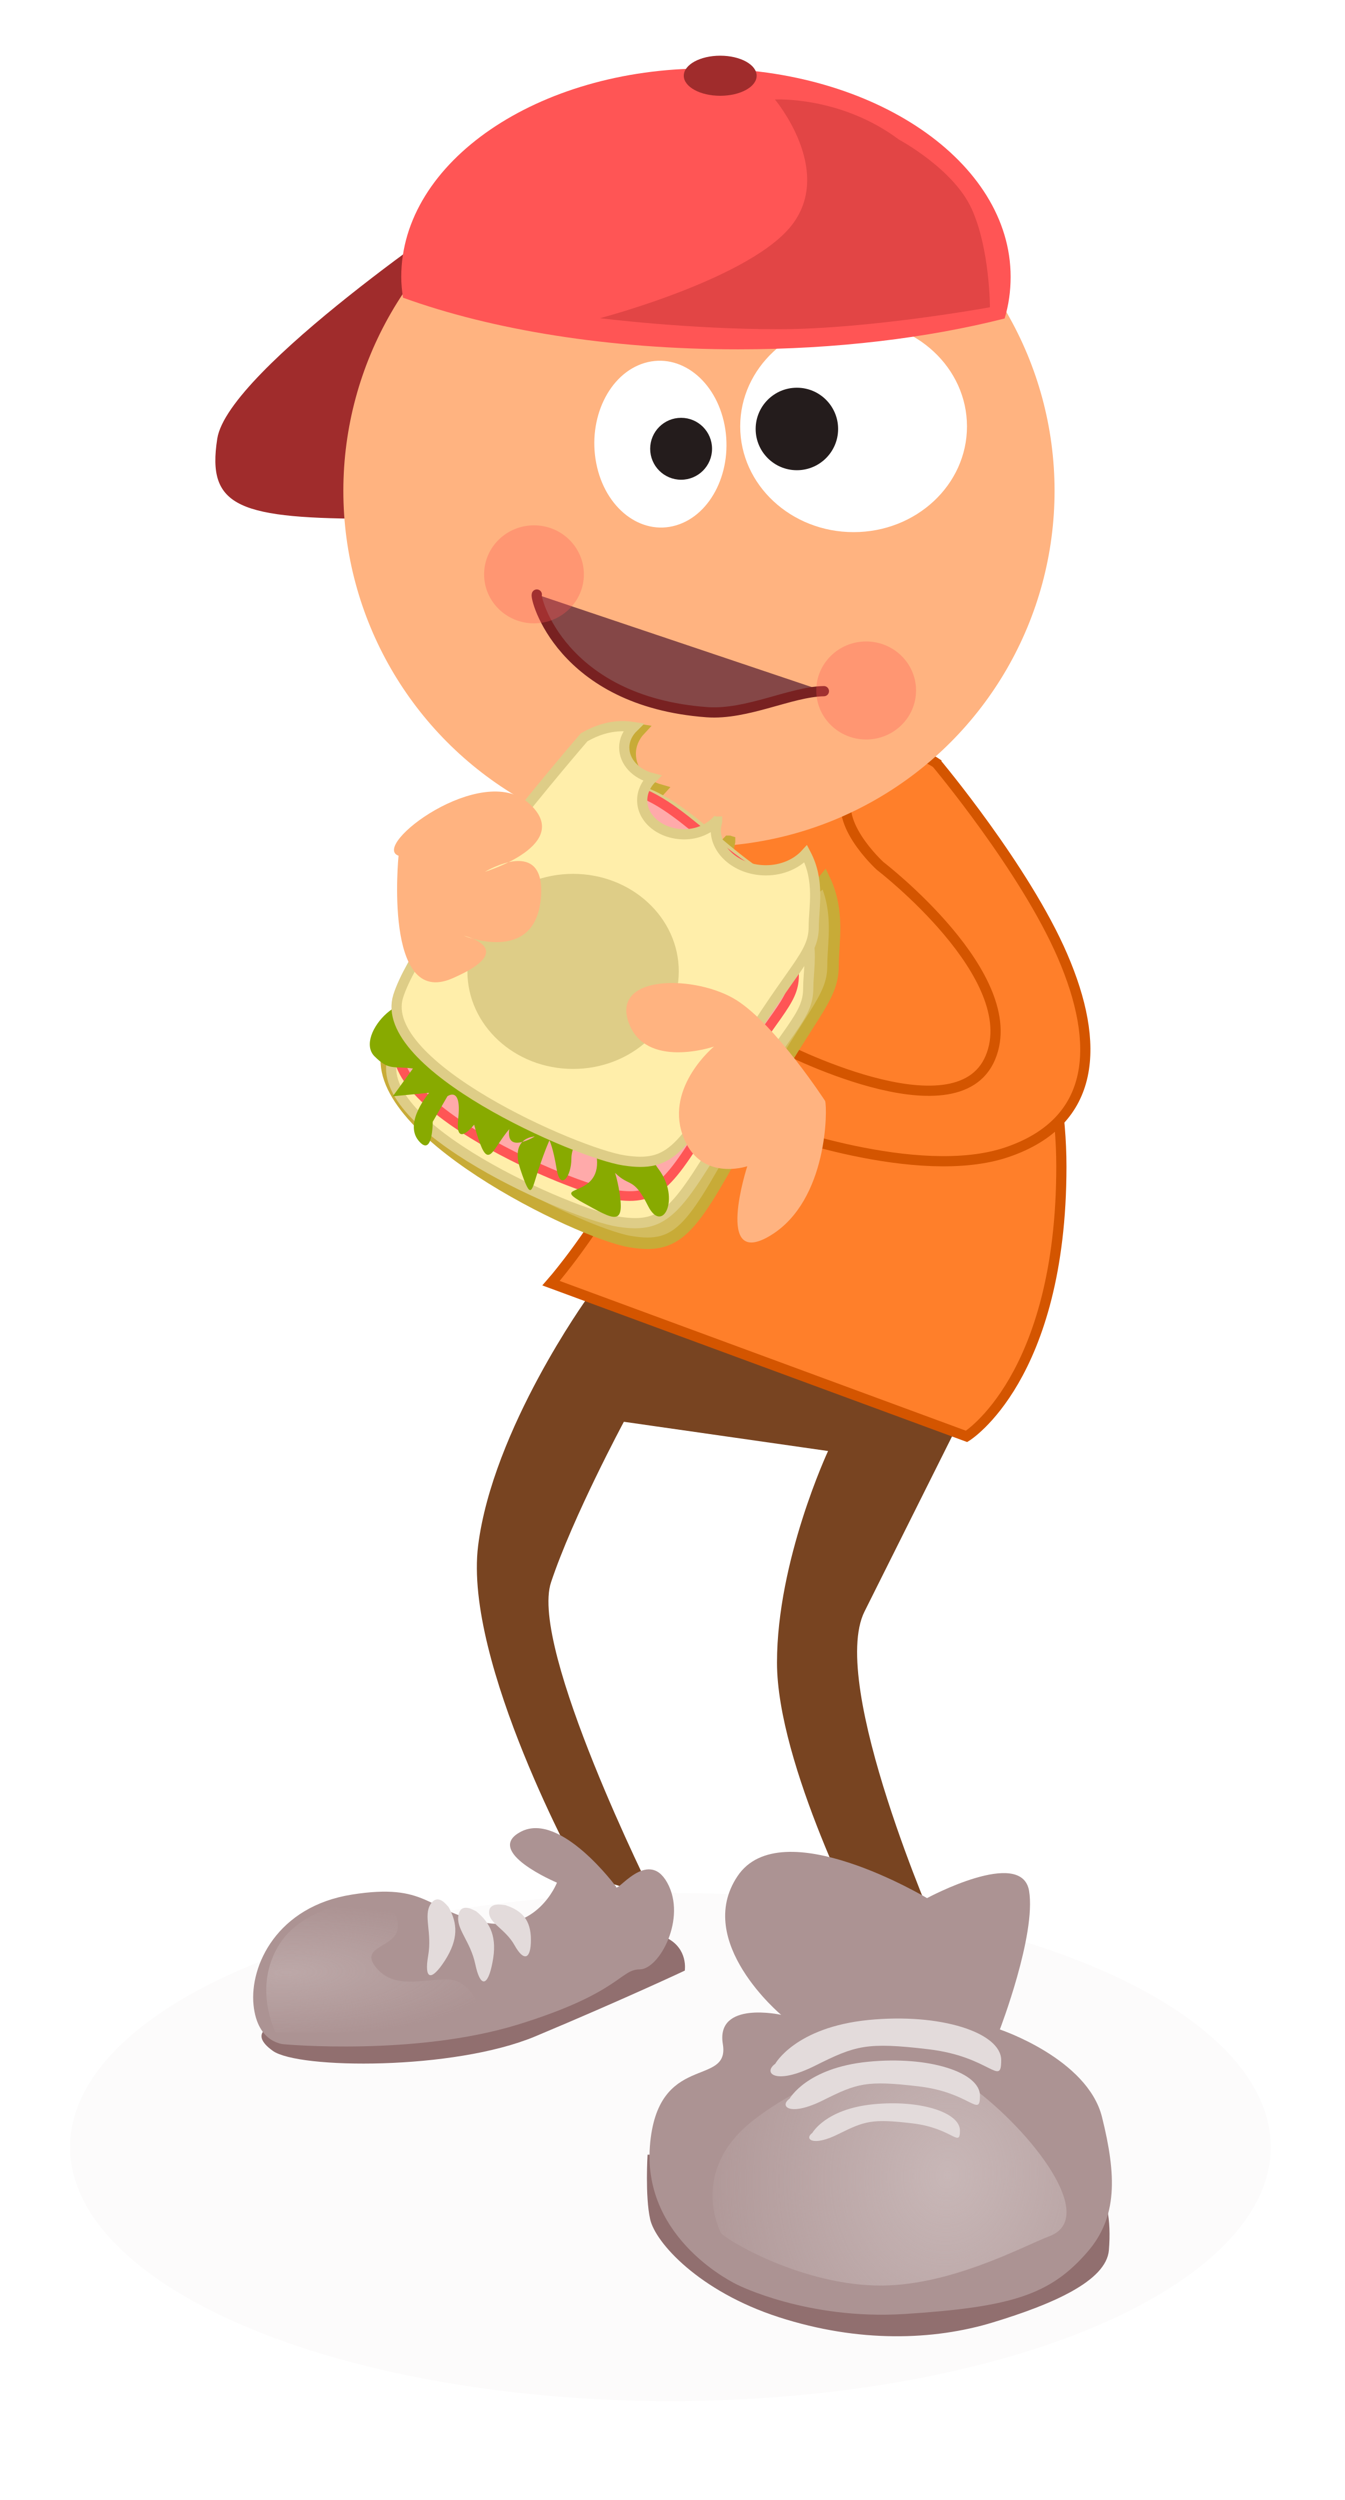
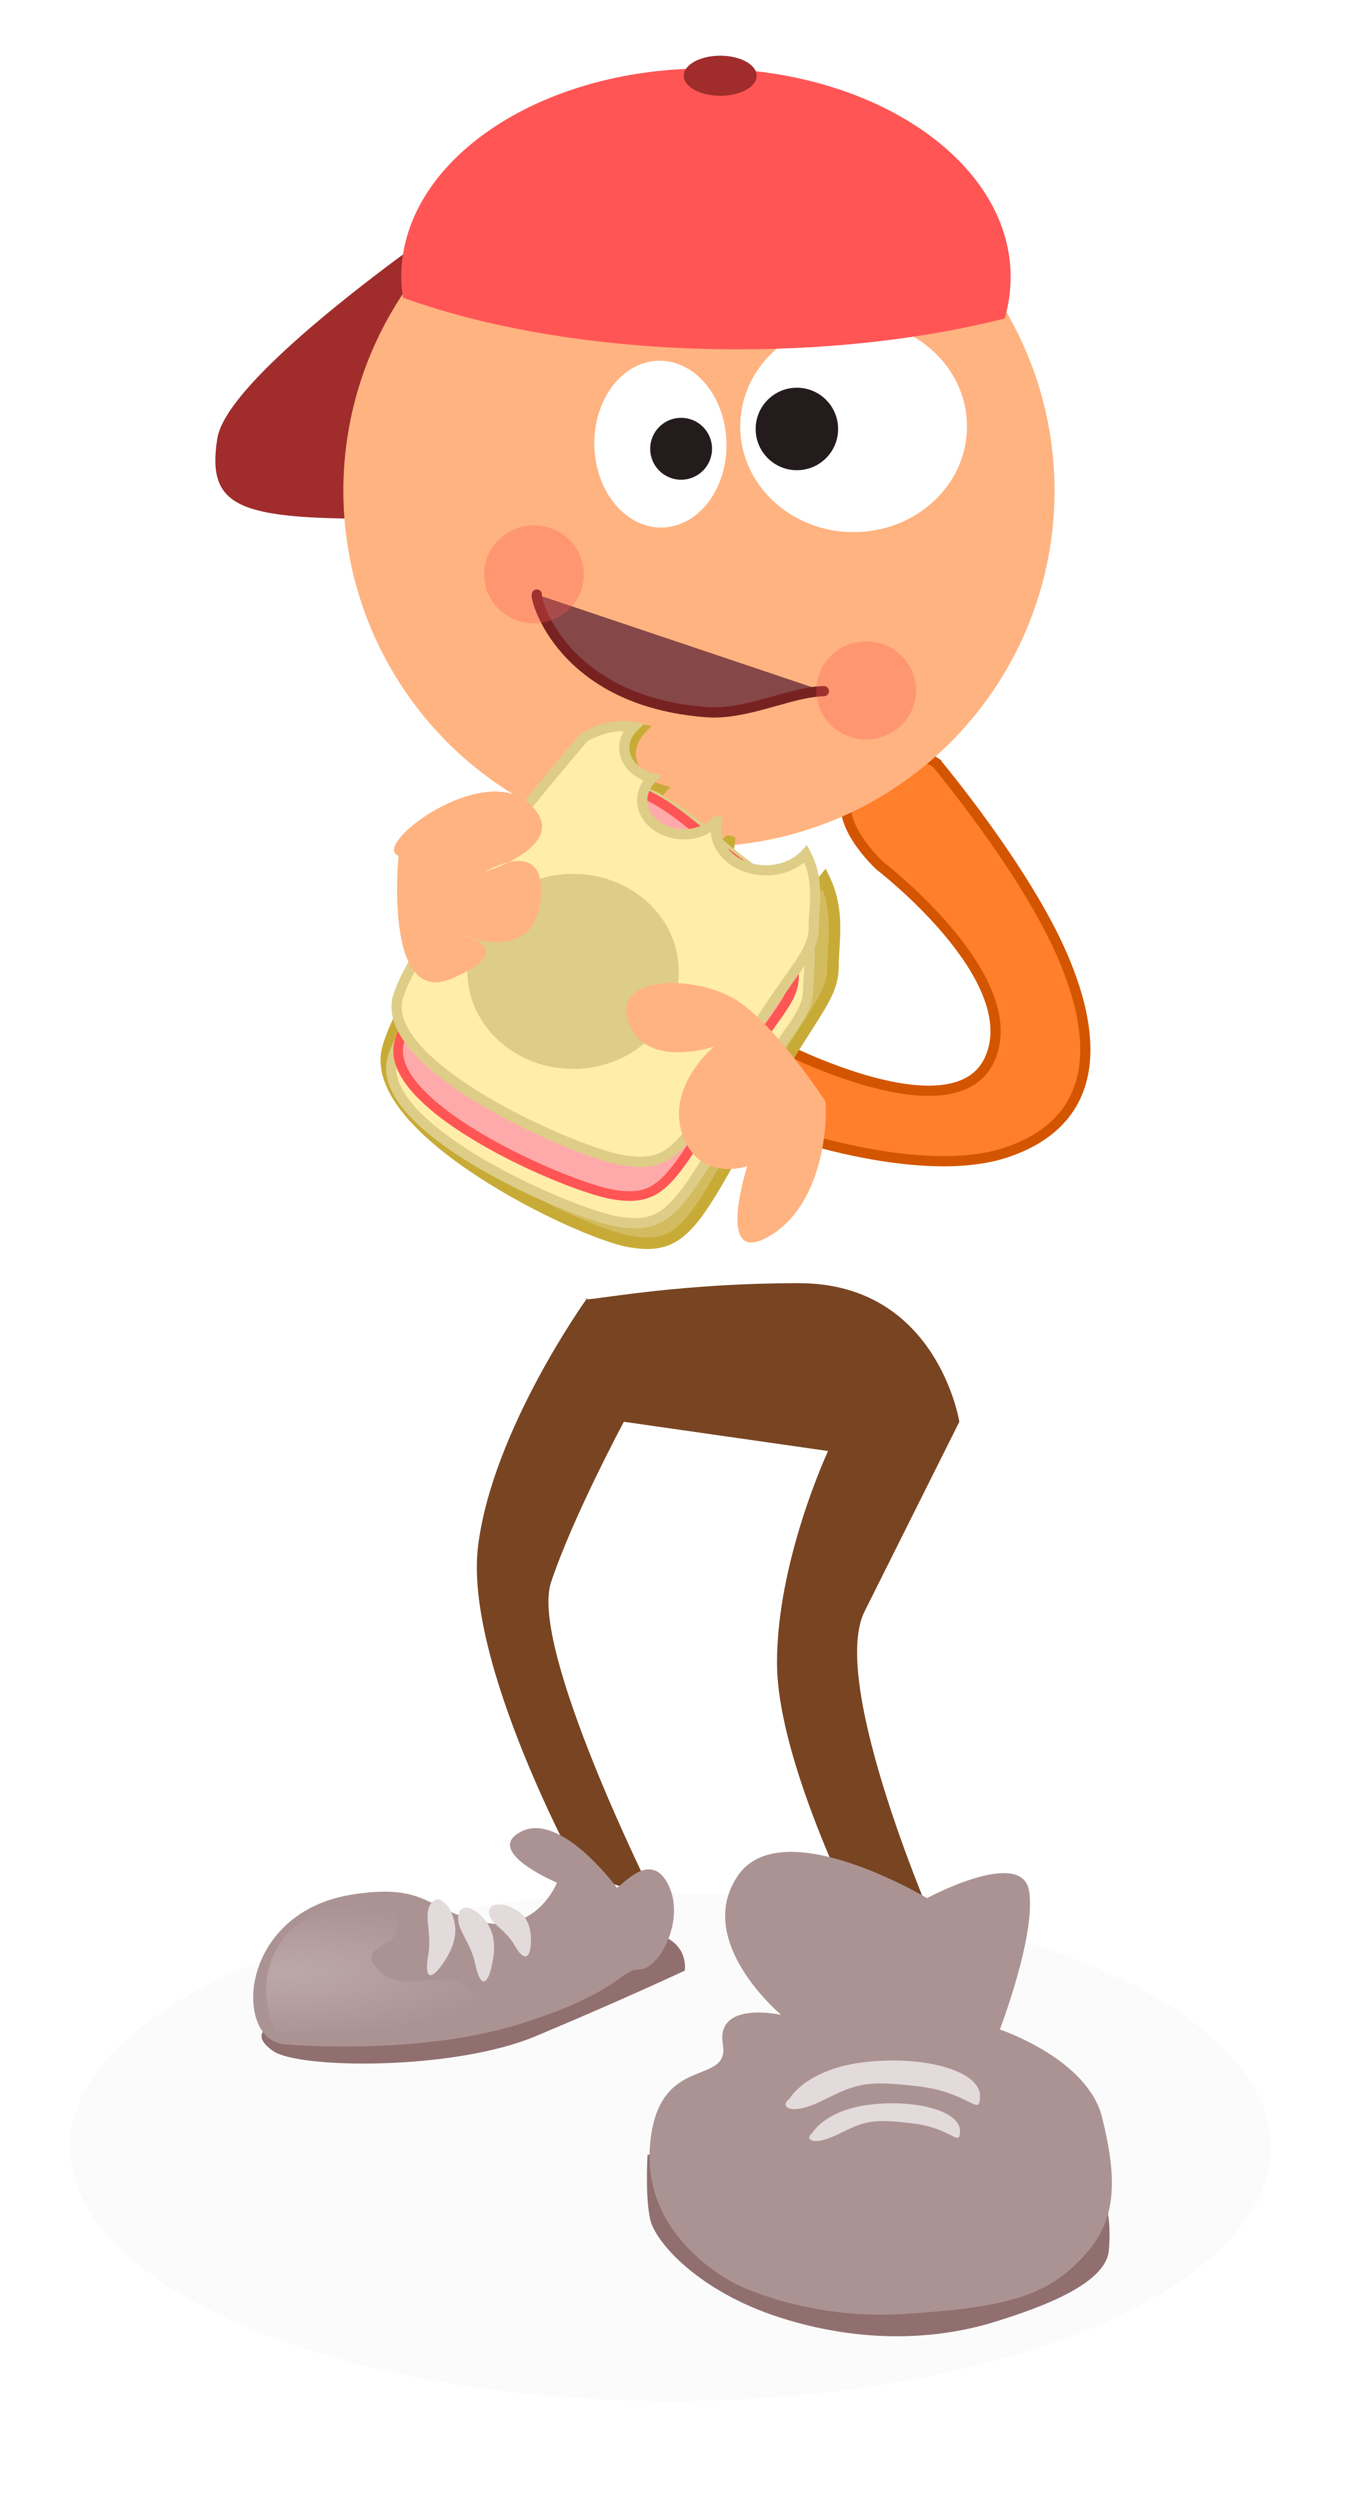
<svg xmlns="http://www.w3.org/2000/svg" xmlns:ns1="http://sodipodi.sourceforge.net/DTD/sodipodi-0.dtd" xmlns:ns2="http://www.inkscape.org/namespaces/inkscape" id="svg5809" ns1:docname="kidlikesandwich.svg" viewBox="0 0 533 990" ns1:version="0.32" version="1.0" ns2:output_extension="org.inkscape.output.svg.inkscape" ns2:version="1.2.2 (b0a8486, 2022-12-01)" width="533" height="990">
  <defs id="defs5811">
    <filter id="filter4816" height="1.523" width="1.542" y="-0.261" x="-0.271" ns2:collect="always">
      <feGaussianBlur id="feGaussianBlur4818" stdDeviation="0.564" ns2:collect="always" />
    </filter>
    <filter id="filter4409" height="1.336" width="1.198" y="-0.168" x="-0.099" ns2:collect="always">
      <feGaussianBlur id="feGaussianBlur4411" stdDeviation="1.575" ns2:collect="always" />
    </filter>
    <filter id="filter4321" height="1.708" width="1.696" y="-0.354" x="-0.348" ns2:collect="always">
      <feGaussianBlur id="feGaussianBlur4323" stdDeviation="1.025" ns2:collect="always" />
    </filter>
    <filter id="filter4619" height="1.453" width="1.282" y="-0.226" x="-0.141" ns2:collect="always">
      <feGaussianBlur id="feGaussianBlur4621" stdDeviation="2.039" ns2:collect="always" />
    </filter>
    <radialGradient id="radialGradient5007" gradientUnits="userSpaceOnUse" cy="609.39" cx="539.59" gradientTransform="matrix(0.192,-1.874,1.604,0.164,-533.44,2024.5)" r="17.344" ns2:collect="always">
      <stop id="stop4625" style="stop-color:#c8b7b7" offset="0" />
      <stop id="stop4627" style="stop-color:#c8b7b7;stop-opacity:0" offset="1" />
    </radialGradient>
    <filter id="filter4509" height="1.251" width="1.156" y="-0.125" x="-0.078" ns2:collect="always">
      <feGaussianBlur id="feGaussianBlur4511" stdDeviation="1.268" ns2:collect="always" />
    </filter>
    <radialGradient id="radialGradient5005" gradientUnits="userSpaceOnUse" cy="597.6" cx="446.79" gradientTransform="matrix(2.07,-0.055,0.017,0.623,-488.07,249.38)" r="19.494" ns2:collect="always">
      <stop id="stop4515" style="stop-color:#c8b7b7" offset="0" />
      <stop id="stop4517" style="stop-color:#c8b7b7;stop-opacity:0" offset="1" />
    </radialGradient>
    <filter ns2:collect="always" style="color-interpolation-filters:sRGB" id="filter55606" x="-0.059" width="1.117" y="-0.193" height="1.387">
      <feGaussianBlur ns2:collect="always" stdDeviation="6.448" id="feGaussianBlur55608" />
    </filter>
  </defs>
  <ns1:namedview id="base" bordercolor="#666666" ns2:pageshadow="2" guidetolerance="10" pagecolor="#ffffff" gridtolerance="10000" ns2:window-height="1099" ns2:zoom="0.90853293" objecttolerance="10" showgrid="false" borderopacity="1.0" ns2:current-layer="g55610" ns2:cx="302.68578" ns2:cy="649.94892" ns2:window-y="25" ns2:window-x="0" ns2:window-width="1390" ns2:pageopacity="0.0" ns2:document-units="px" fit-margin-top="0" fit-margin-left="0" fit-margin-right="0" fit-margin-bottom="0" ns2:window-maximized="0" ns2:showpageshadow="2" ns2:pagecheckerboard="0" ns2:deskcolor="#d1d1d1" />
  <g id="layer1" ns2:label="Layer 1" ns2:groupmode="layer" transform="translate(1.126,96.277)">
    <g id="g5240" ns2:export-ydpi="100" ns2:export-xdpi="100" ns2:export-filename="C:\Documents and Settings\Smitha\Desktop\numu\numu05.png" transform="matrix(2.433,0,0,2.433,-907.87,-904.98)">
      <g id="g55610" transform="matrix(2,0,0,2,-481.94,-540.516)">
        <g transform="matrix(0.831,0,0,0.831,42.272,72.536)" id="g4415" />
        <g id="g11685">
          <ellipse ry="40" rx="132.143" cy="604.094" cx="509.286" transform="matrix(0.37,0,0,0.517,293.476,298.88)" style="opacity:0.152;fill:#775656;fill-opacity:1;filter:url(#filter55606)" id="path4845" />
          <path d="m 480.05,611.82 c 0,0 -0.21,3.36 0.21,5.25 0.41,1.89 3.98,5.88 10.49,7.98 6.51,2.1 12.6,1.89 17.43,0.42 4.83,-1.47 9.23,-3.36 9.44,-5.88 0.21,-2.52 -0.21,-4.41 -1.05,-5.88 -0.83,-1.47 -36.31,-1.89 -36.52,-1.89 z" style="fill:#916f6f;fill-rule:evenodd" id="path4633" ns2:connector-curvature="0" />
          <path d="m 449.53,601.3 c 0,0 -2.07,0.59 0,2.07 2.08,1.49 14.72,1.6 21.38,-1.18 7.28,-3.05 12.17,-5.35 12.17,-5.35 0,0 0.3,-1.78 -1.48,-2.67 -1.78,-0.89 -5.94,2.67 -10.99,3.27 -5.04,0.59 -19.89,1.78 -19.89,1.78 l -1.19,2.08 z" style="fill:#916f6f;fill-rule:evenodd" ns1:nodetypes="csscsscc" id="path4631" ns2:connector-curvature="0" />
          <path d="m 475.15,542.08 c 0,0 -7.71,10.68 -8.9,20.18 -1.19,9.51 8.31,26.73 8.31,26.73 l 5.94,1.78 c 0,0 -10.1,-20.19 -8.31,-25.54 1.78,-5.34 5.93,-13.06 5.93,-13.06 l 16.63,2.38 c 0,0 -4.16,8.9 -4.16,17.22 0,8.31 7.13,21.97 7.13,21.97 l 5.94,0 c 0,0 -8.91,-20.19 -5.94,-26.13 l 7.72,-15.44 c 0,0 -1.78,-11.28 -13.06,-11.28 -11.29,0 -18.41,1.78 -17.23,1.19 z" style="fill:#784421;fill-rule:evenodd" ns1:nodetypes="csccsccsccscsc" id="path4441" ns2:connector-curvature="0" />
-           <path d="m 501.28,496.95 c 0,0 12.47,17.22 12.47,34.44 0,17.22 -7.72,21.97 -7.72,21.97 l -33.84,-12.47 c 0,0 8.9,-10.1 10.09,-20.79 1.19,-10.68 -1.19,-19.59 -1.19,-19.59 l 20.19,-3.56 z" style="fill:#ff7f2a;fill-rule:evenodd;stroke:#d45500;stroke-width:0.831px" id="path4431" ns2:connector-curvature="0" />
          <path d="m 477.48,590 c 0,0 -4.49,-6.09 -7.7,-4.49 -3.21,1.61 2.89,4.17 2.89,4.17 0,0 -1.61,4.18 -6.1,3.21 -4.49,-0.96 -4.49,-3.21 -10.59,-2.24 -6.1,0.96 -8.34,5.77 -8.02,8.98 0.32,3.21 2.56,3.21 2.56,3.21 0,0 10.59,0.96 18.94,-1.6 8.34,-2.57 8.34,-4.5 9.95,-4.5 1.6,0 3.85,-4.17 2.24,-7.06 -1.6,-2.88 -4.17,0.97 -4.17,0.32 z" style="fill:#ac9393;fill-rule:evenodd" id="path4443" ns2:connector-curvature="0" />
          <path d="m 502.81,590.94 c 0,0 -11.88,-7.12 -15.44,-1.78 -3.57,5.34 3.56,11.28 3.56,11.28 0,0 -5.34,-1.19 -4.75,2.38 0.59,3.56 -5.35,0.59 -5.94,8.31 -0.59,7.72 7.13,11.28 7.13,11.28 0,0 5.66,2.87 13.57,2.38 8.78,-0.56 11.91,-1.57 14.93,-5.05 2.47,-2.84 2.37,-6.23 1.19,-10.98 -1.19,-4.76 -8.32,-7.13 -8.32,-7.13 0,0 2.97,-7.72 2.38,-11.28 -0.6,-3.57 -8.31,0.59 -8.31,0.59 z" style="fill:#ac9393;fill-rule:evenodd" ns1:nodetypes="cscsscssscsc" id="path4445" ns2:connector-curvature="0" />
          <path transform="matrix(0.449,0,0,0.449,249.96,328.88)" style="opacity:0.764;fill:url(#radialGradient5005);fill-rule:evenodd;filter:url(#filter4509)" d="m 482.14,605.52 c 0,0 -15.71,2.5 -26.07,2.5 l -11.07,0 c 0,0 -4.29,-8.21 0.71,-16.07 5,-7.86 17.86,-8.21 17.86,-8.21 0,0 3.93,1.78 3.57,5.35 -0.35,3.58 -7.14,3.22 -3.93,7.15 3.22,3.93 8.22,2.14 12.86,2.14 4.64,0 6.79,6.43 6.07,7.14 z" id="path4447" ns2:connector-curvature="0" />
-           <path transform="matrix(0.831,0,0,0.831,49.398,-311.66)" style="fill:url(#radialGradient5007);fill-rule:evenodd;filter:url(#filter4619)" ns1:nodetypes="cssssc" d="m 525.4,1118.9 c 0,0 -3.21,-6 3.22,-11 6.43,-5 15.71,-7.5 21.43,-3.2 5.71,4.2 12.5,12.8 7.5,14.6 -2.4,0.9 -9.86,5 -16.99,4.8 -7.78,-0.2 -15.16,-4.8 -15.16,-5.2 z" id="path4521" ns2:connector-curvature="0" />
-           <path d="m 490.45,604.42 c 0,0 1.63,-2.96 7.57,-3.56 5.93,-0.59 10.83,1.04 10.83,3.27 0,2.22 -0.89,-0.3 -5.93,-0.89 -5.05,-0.6 -5.94,-0.3 -9.21,1.33 -3.26,1.64 -4.3,0.6 -3.26,-0.15 z" style="fill:#e3dbdb;fill-rule:evenodd" id="path4635" ns2:connector-curvature="0" />
          <path d="m 491.62,607.26 c 0,0 1.37,-2.5 6.37,-3 5,-0.5 9.13,0.87 9.13,2.75 0,1.87 -0.75,-0.25 -5,-0.75 -4.25,-0.5 -5,-0.25 -7.75,1.12 -2.75,1.38 -3.63,0.5 -2.75,-0.12 z" style="fill:#e3dbdb;fill-rule:evenodd" id="path4637" ns2:connector-curvature="0" />
          <path d="m 493.47,610.05 c 0,0 1.07,-1.94 4.94,-2.33 3.88,-0.39 7.08,0.68 7.08,2.13 0,1.46 -0.59,-0.19 -3.88,-0.58 -3.29,-0.39 -3.87,-0.19 -6.01,0.87 -2.13,1.07 -2.81,0.39 -2.13,-0.09 z" style="fill:#e3dbdb;fill-rule:evenodd" id="path4639" ns2:connector-curvature="0" />
          <path d="m 468.47,591.51 c 1.34,0.44 2.08,1.19 2.08,2.82 0,1.63 -0.59,1.78 -1.33,0.45 -0.75,-1.34 -2.08,-1.79 -2.08,-2.68 0,-0.89 1.19,-0.59 1.33,-0.59 z" style="fill:#e3dbdb;fill-rule:evenodd" id="path4641" ns2:connector-curvature="0" />
-           <path d="m 466.09,592.01 c 1.19,0.97 1.73,2.13 1.33,4.16 -0.39,2.04 -1,2.04 -1.4,0.15 -0.4,-1.9 -1.59,-2.87 -1.37,-3.99 0.21,-1.11 1.29,-0.37 1.44,-0.32 z" style="fill:#e3dbdb;fill-rule:evenodd" id="path4643" ns2:connector-curvature="0" />
+           <path d="m 466.09,592.01 c 1.19,0.97 1.73,2.13 1.33,4.16 -0.39,2.04 -1,2.04 -1.4,0.15 -0.4,-1.9 -1.59,-2.87 -1.37,-3.99 0.21,-1.11 1.29,-0.37 1.44,-0.32 " style="fill:#e3dbdb;fill-rule:evenodd" id="path4643" ns2:connector-curvature="0" />
          <path d="m 463.84,591.66 c 0.75,1.34 0.82,2.62 -0.3,4.37 -1.13,1.74 -1.69,1.52 -1.36,-0.39 0.34,-1.92 -0.41,-3.26 0.2,-4.21 0.62,-0.95 1.34,0.13 1.46,0.23 z" style="fill:#e3dbdb;fill-rule:evenodd" id="path4645" ns2:connector-curvature="0" />
          <path d="m 485.25,508.53 c 0,0 1.19,14.84 -8.31,17.22 -9.5,2.37 -12.47,-11.88 -12.47,-11.88 l 4.15,-4.16 c 0,0 0,10.1 5.35,7.72 5.34,-2.37 2.37,-16.62 2.37,-16.62 l 8.91,7.72 z" style="fill:#ff7f2a;fill-rule:evenodd;stroke:#d45500;stroke-width:0.831px" id="path4435" ns2:connector-curvature="0" />
          <path d="m 503.57,498.56 c 0,0 7.22,8.6 10.28,15.71 3.07,7.11 2.8,13.45 -4.5,15.95 -7.3,2.5 -19.55,-2.09 -19.55,-2.09 l 0.89,-6.58 c 0,0 14.52,7.58 17.28,0.98 2.76,-6.59 -8.97,-15.59 -8.97,-15.59 0,0 -4.21,-3.81 -2.33,-6.39 1.95,-2.67 4.61,-3.51 6.9,-1.99 z" style="fill:#ff7f2a;fill-rule:evenodd;stroke:#d45500;stroke-width:0.831px" ns1:nodetypes="cssccscss" id="path4433" ns2:connector-curvature="0" />
          <path d="m 509.64,458.02 c 0,0 -23.93,16.07 -25,22.86 -1.07,6.79 2.15,7.86 15.72,7.86 13.57,0 55,-26.43 55,-26.43 0,0 -23.93,-15 -45.72,-4.29 z" style="fill:#a02c2c;fill-rule:evenodd" id="path4333" ns2:connector-curvature="0" transform="matrix(0.831,0,0,0.831,42.272,72.536)" />
          <circle style="fill:#ffb380" id="path4131" cx="531.845" cy="486.001" r="34.85" transform="matrix(0.831,0,0,0.831,42.272,72.536)" />
          <ellipse transform="matrix(0.862,-0.257,0.176,0.902,-58.742,173.292)" style="fill:#ffffff" id="path4133" cx="527.805" cy="482.212" rx="6.061" ry="7.324" />
          <ellipse transform="matrix(0.831,0,0,0.831,46.051,79.254)" style="fill:#ffffff" id="path4135" cx="542.452" cy="471.606" rx="11.112" ry="10.354" />
          <ellipse transform="matrix(0.907,0,0,0.998,2.46,-5.498)" style="fill:#241c1c" id="path4137" cx="529.572" cy="479.435" rx="2.778" ry="2.525" />
          <circle style="fill:#241c1c" id="path4139" cx="541.442" cy="479.94" r="4.041" transform="matrix(0.831,0,0,0.831,42.272,72.536)" />
          <path d="m 515.955,496.155 c -0.218,0.252 2.34,10.468 16.67,11.525 C 536.537,507.969 540.87,505.67 544.09,505.62" style="fill:#854747;stroke:#782121;stroke-width:1;fill-opacity:1;stroke-dasharray:none;stroke-linecap:round" ns1:nodetypes="css" id="path4147" ns2:connector-curvature="0" transform="matrix(0.831,0,0,0.831,42.272,72.536)" />
          <ellipse transform="matrix(1.149,0,0,1.149,-128.182,-85.714)" style="opacity:0.548;fill:#ff5555;filter:url(#filter4321)" id="path4155" cx="544.851" cy="503.363" rx="3.536" ry="3.472" />
          <ellipse transform="matrix(1.149,0,0,1.149,-155.233,-95.166)" style="opacity:0.548;fill:#ff5555;filter:url(#filter4321)" id="path4325" cx="544.851" cy="503.363" rx="3.536" ry="3.472" />
          <path d="m 532.53,444.63 c -16.48,0 -29.86,9.14 -29.86,20.41 0,0.69 0.07,1.37 0.17,2.04 8.65,3.14 20.17,5.06 32.84,5.06 9.61,0 18.58,-1.11 26.12,-3.02 0.4,-1.32 0.59,-2.68 0.59,-4.08 0,-11.27 -13.38,-20.41 -29.86,-20.41 z" style="fill:#ff5555" id="path4327" ns2:connector-curvature="0" transform="matrix(0.831,0,0,0.831,42.272,72.536)" />
-           <path d="m 551.43,451.59 c 0,0 5.36,2.86 7.14,6.79 1.79,3.93 1.79,9.64 1.79,9.64 0,0 -11.79,2.15 -20.72,2.15 -8.93,0 -17.5,-1.08 -17.5,-1.08 0,0 15,-3.92 18.93,-9.28 3.93,-5.36 -1.78,-12.14 -1.78,-12.14 0,0 6.42,-0.36 12.14,3.92 z" style="opacity:0.721;fill:#c83737;fill-rule:evenodd;filter:url(#filter4409)" id="path4335" ns2:connector-curvature="0" transform="matrix(0.831,0,0,0.831,42.272,72.536)" />
          <ellipse style="fill:#a02c2c" id="path4413" cx="533.929" cy="445.344" rx="3.571" ry="1.964" transform="matrix(0.831,0,0,0.831,42.272,72.536)" />
          <g transform="matrix(0.831,0,0,0.831,140.25,9.444)" id="g4823">
            <path d="m 406.86,585.21 c -1.24,0.04 -2.51,0.42 -3.88,1.29 0,0 -17.21,21.92 -19.51,29.94 -2.29,8.01 18.72,18.16 23.7,19.01 4.97,0.84 6.14,-1.27 11.88,-11.81 5.73,-10.55 8.03,-11.84 8.03,-15.21 0,-2.27 0.68,-5.3 -0.84,-8.46 -0.94,1.17 -2.45,1.92 -4.18,1.92 -2.88,0 -5.26,-2.11 -5.26,-4.68 0,-0.32 0.07,-0.62 0.14,-0.93 l 0,-0.03 c -0.03,-0.01 -0.07,0 -0.1,0 -0.81,0.87 -1.98,1.47 -3.35,1.47 -2.44,0 -4.42,-1.76 -4.42,-3.95 0,-0.96 0.41,-1.86 1.04,-2.54 -1.69,-0.48 -2.91,-1.88 -2.91,-3.55 0,-0.91 0.37,-1.72 0.97,-2.36 -0.43,-0.07 -0.86,-0.12 -1.31,-0.11 z" style="fill:#d3bc5f;fill-rule:evenodd;stroke:#c8ab37;stroke-width:1.125px" id="path4696" ns2:connector-curvature="0" />
            <path d="m 402.15,592.08 c 0,0 -16.07,18.57 -18.21,25.35 -2.15,6.79 17.5,15.36 22.14,16.08 4.64,0.71 5.71,-1.08 11.07,-10 5.36,-8.93 7.5,-10 7.5,-12.86 0,-2.86 1.43,-7.14 -4.64,-11.07 -6.07,-3.93 -11.07,-11.43 -17.86,-7.5 z" style="fill:#ffeeaa;fill-rule:evenodd;stroke:#decd87;stroke-width:1px" id="path4681" ns2:connector-curvature="0" />
            <path d="m 401.9,591.98 c 0,0 -15.25,17.43 -17.29,23.8 -2.03,6.37 16.61,14.41 21.02,15.08 4.41,0.67 5.42,-1 10.51,-9.38 5.08,-8.38 7.12,-9.39 7.12,-12.07 0,-2.68 1.35,-6.7 -4.41,-10.39 -5.76,-3.69 -10.51,-10.73 -16.95,-7.04 z" style="fill:#ffaaaa;fill-rule:evenodd;stroke:#ff5555;stroke-width:0.944px" id="path4683" ns2:connector-curvature="0" />
-             <path d="m 386.79,613.72 c -0.9,-4.28 -6.79,1.45 -4.64,3.59 1.42,1.42 1.8,0.93 3.76,1.19 l -1.97,2.72 3.56,-0.34 c 0,0 -2.49,2.87 -1.06,4.66 1.43,1.78 1.41,-1.82 1.41,-1.82 l 1.44,-2.5 c 0,0 1.42,-1.05 1.06,2.16 -0.3,2.66 1.06,1.22 1.56,0.62 0.15,0.58 0.34,1.21 0.59,1.88 0.89,2.36 1.32,0.35 2.85,-1.44 -0.19,1.35 0.55,1.45 1.28,1.25 0.5,-0.51 1.22,-0.53 1.22,-0.53 0,0 -0.6,0.37 -1.22,0.53 -0.42,0.44 -0.68,1.22 -0.19,2.69 1.07,3.21 1.07,2.14 1.78,0 0.72,-2.14 1.07,-2.84 1.07,-2.84 0,0 0.36,0.7 0.71,2.84 0.36,2.14 1.44,0.72 1.44,-1.06 0,-0.88 0.49,-1.88 1.06,-2.16 0.67,0.66 1.04,1.11 1.35,1.47 0.03,0.2 0.07,0.44 0.09,0.69 0.36,3.93 -4.65,2.49 -1.44,4.28 3.22,1.78 4.28,2.49 3.57,-1.44 -0.12,-0.62 -0.23,-1.05 -0.35,-1.44 1.43,1.43 1.79,0.36 3.22,3.22 1.43,2.86 3.21,-0.7 1.06,-3.56 -2.14,-2.86 0.73,-3.92 1.44,-5.34 0.1,0.09 -0.9,0.02 -2.37,-0.16 0.07,-0.73 -0.81,-1.29 -3.35,-1.66 -3.05,-0.43 -5.08,-0.19 -6.43,-0.03 -1.45,-0.34 -2.64,-0.7 -3.22,-1.03 -0.54,-0.31 -1.05,-0.43 -1.53,-0.47 l -2.04,-3.81 -3.81,0.97 c -0.18,-1.38 -1.19,-3.13 -1.9,-3.13 z" style="fill:#88aa00;fill-rule:evenodd" ns1:nodetypes="cscccsccscsccccsscssccssscssccscscccc" id="path4685" ns2:connector-curvature="0" />
            <path d="m 406.31,584.97 c -1.16,0.03 -2.35,0.36 -3.62,1.09 0,0 -16.08,18.56 -18.22,25.35 -2.14,6.78 17.48,15.38 22.12,16.09 4.65,0.71 5.74,-1.07 11.1,-10 5.35,-8.93 7.5,-10.02 7.5,-12.88 0,-1.91 0.63,-4.48 -0.78,-7.15 -0.89,0.98 -2.3,1.62 -3.91,1.62 -2.69,0 -4.91,-1.79 -4.91,-3.97 0,-0.27 0.06,-0.52 0.13,-0.78 l 0,-0.03 c -0.03,0 -0.07,0.01 -0.1,0 -0.75,0.74 -1.84,1.25 -3.12,1.25 -2.28,0 -4.13,-1.49 -4.12,-3.34 0,-0.81 0.37,-1.58 0.96,-2.16 -1.57,-0.4 -2.72,-1.58 -2.72,-3 0,-0.77 0.35,-1.45 0.91,-2 -0.4,-0.06 -0.81,-0.1 -1.22,-0.09 z" style="fill:#ffeeaa;fill-rule:evenodd;stroke:#decd87;stroke-width:1px" id="path4687" ns2:connector-curvature="0" />
            <ellipse transform="matrix(4.143,0,0,3.69,-1226,-1638.9)" style="fill:#decd87;filter:url(#filter4816)" id="path4698" cx="392.857" cy="609.184" rx="2.5" ry="2.589" />
          </g>
          <path d="m 459.77,506.1 c 0,0 -1.25,12.41 4.36,9.99 5.62,-2.42 0.95,-3.48 0.95,-3.48 0,0 5.73,2.36 6.27,-2.95 0.53,-5.32 -4.55,-2.25 -4.55,-2.25 0,0 7.38,-2.24 3.55,-5.61 -3.84,-3.37 -12.89,3.48 -10.58,4.3 z" style="fill:#ffb380;fill-rule:evenodd" id="path4439" ns2:connector-curvature="0" />
          <path d="m 494.51,526.06 c 0,0 -4,-6.16 -7.21,-8.2 -3.21,-2.04 -10.16,-2.17 -8.81,1.76 1.35,3.93 6.97,2.01 6.97,2.01 0,0 -3.92,3.23 -2.57,7.16 1.35,3.93 5.28,2.58 5.28,2.58 0,0 -2.75,8.48 1.92,5.62 4.67,-2.86 4.61,-10.37 4.42,-10.93 z" style="fill:#ffb380;fill-rule:evenodd" id="path4437" ns2:connector-curvature="0" />
        </g>
      </g>
    </g>
  </g>
</svg>